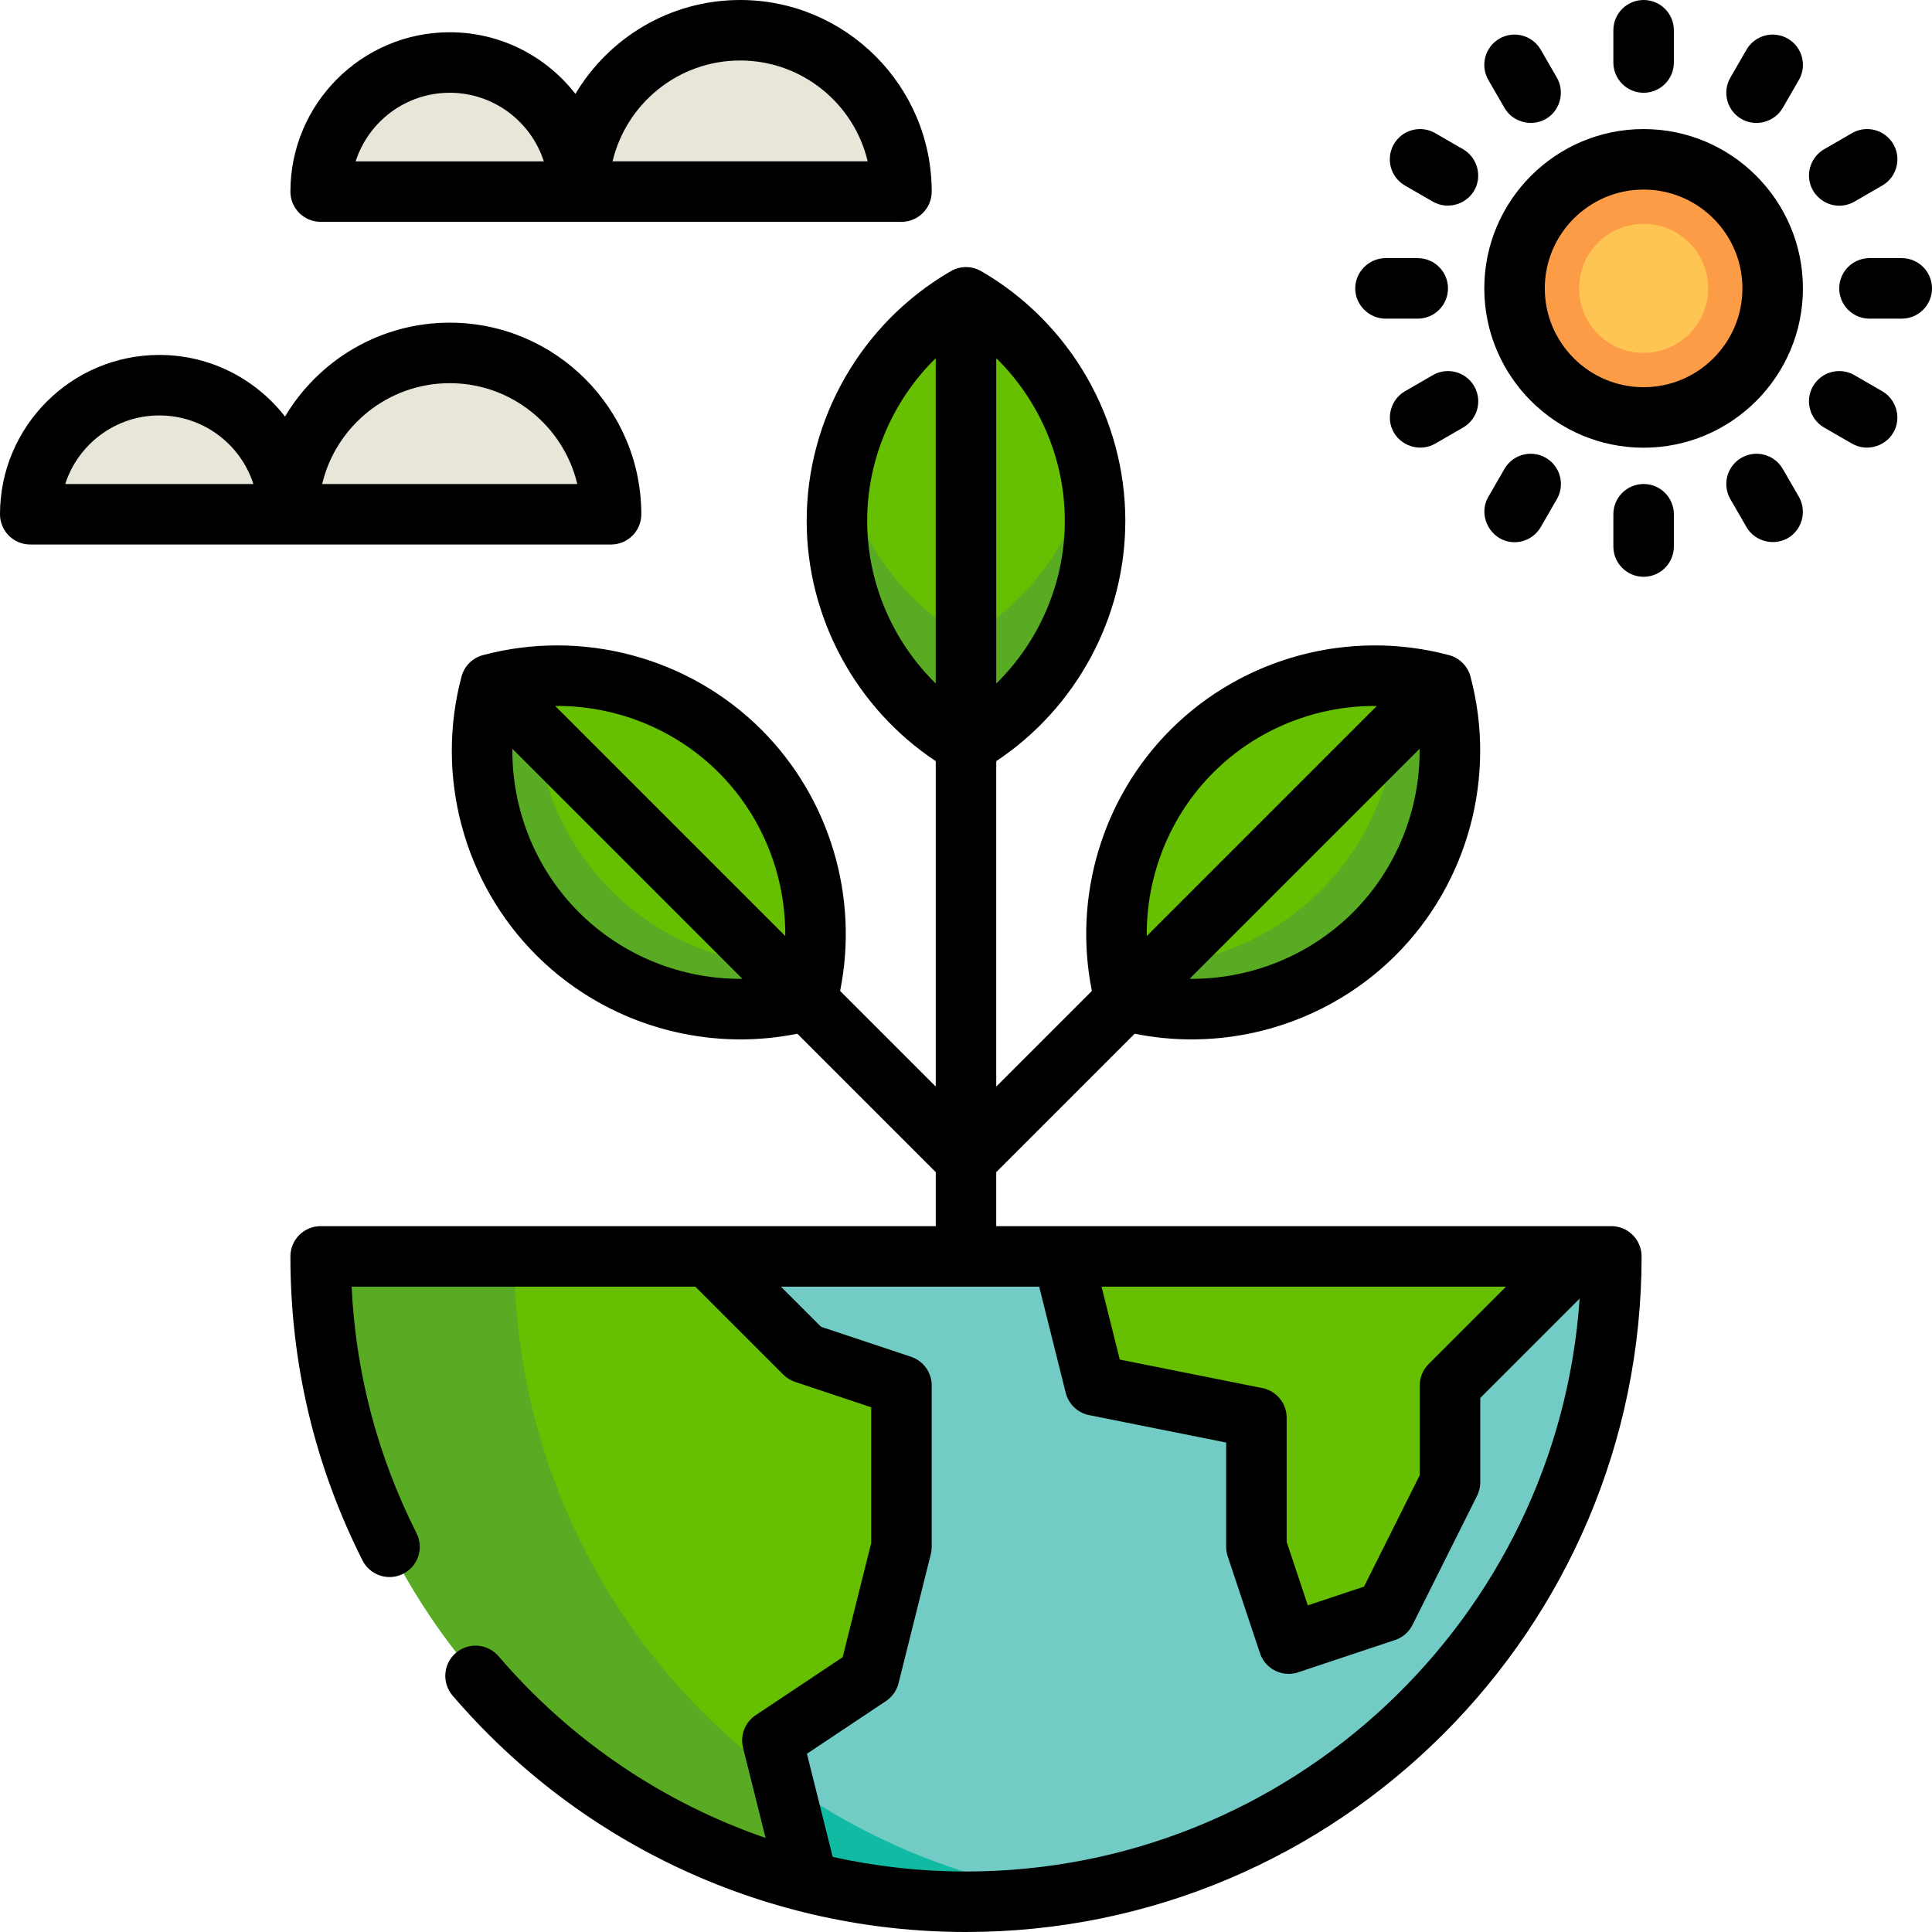
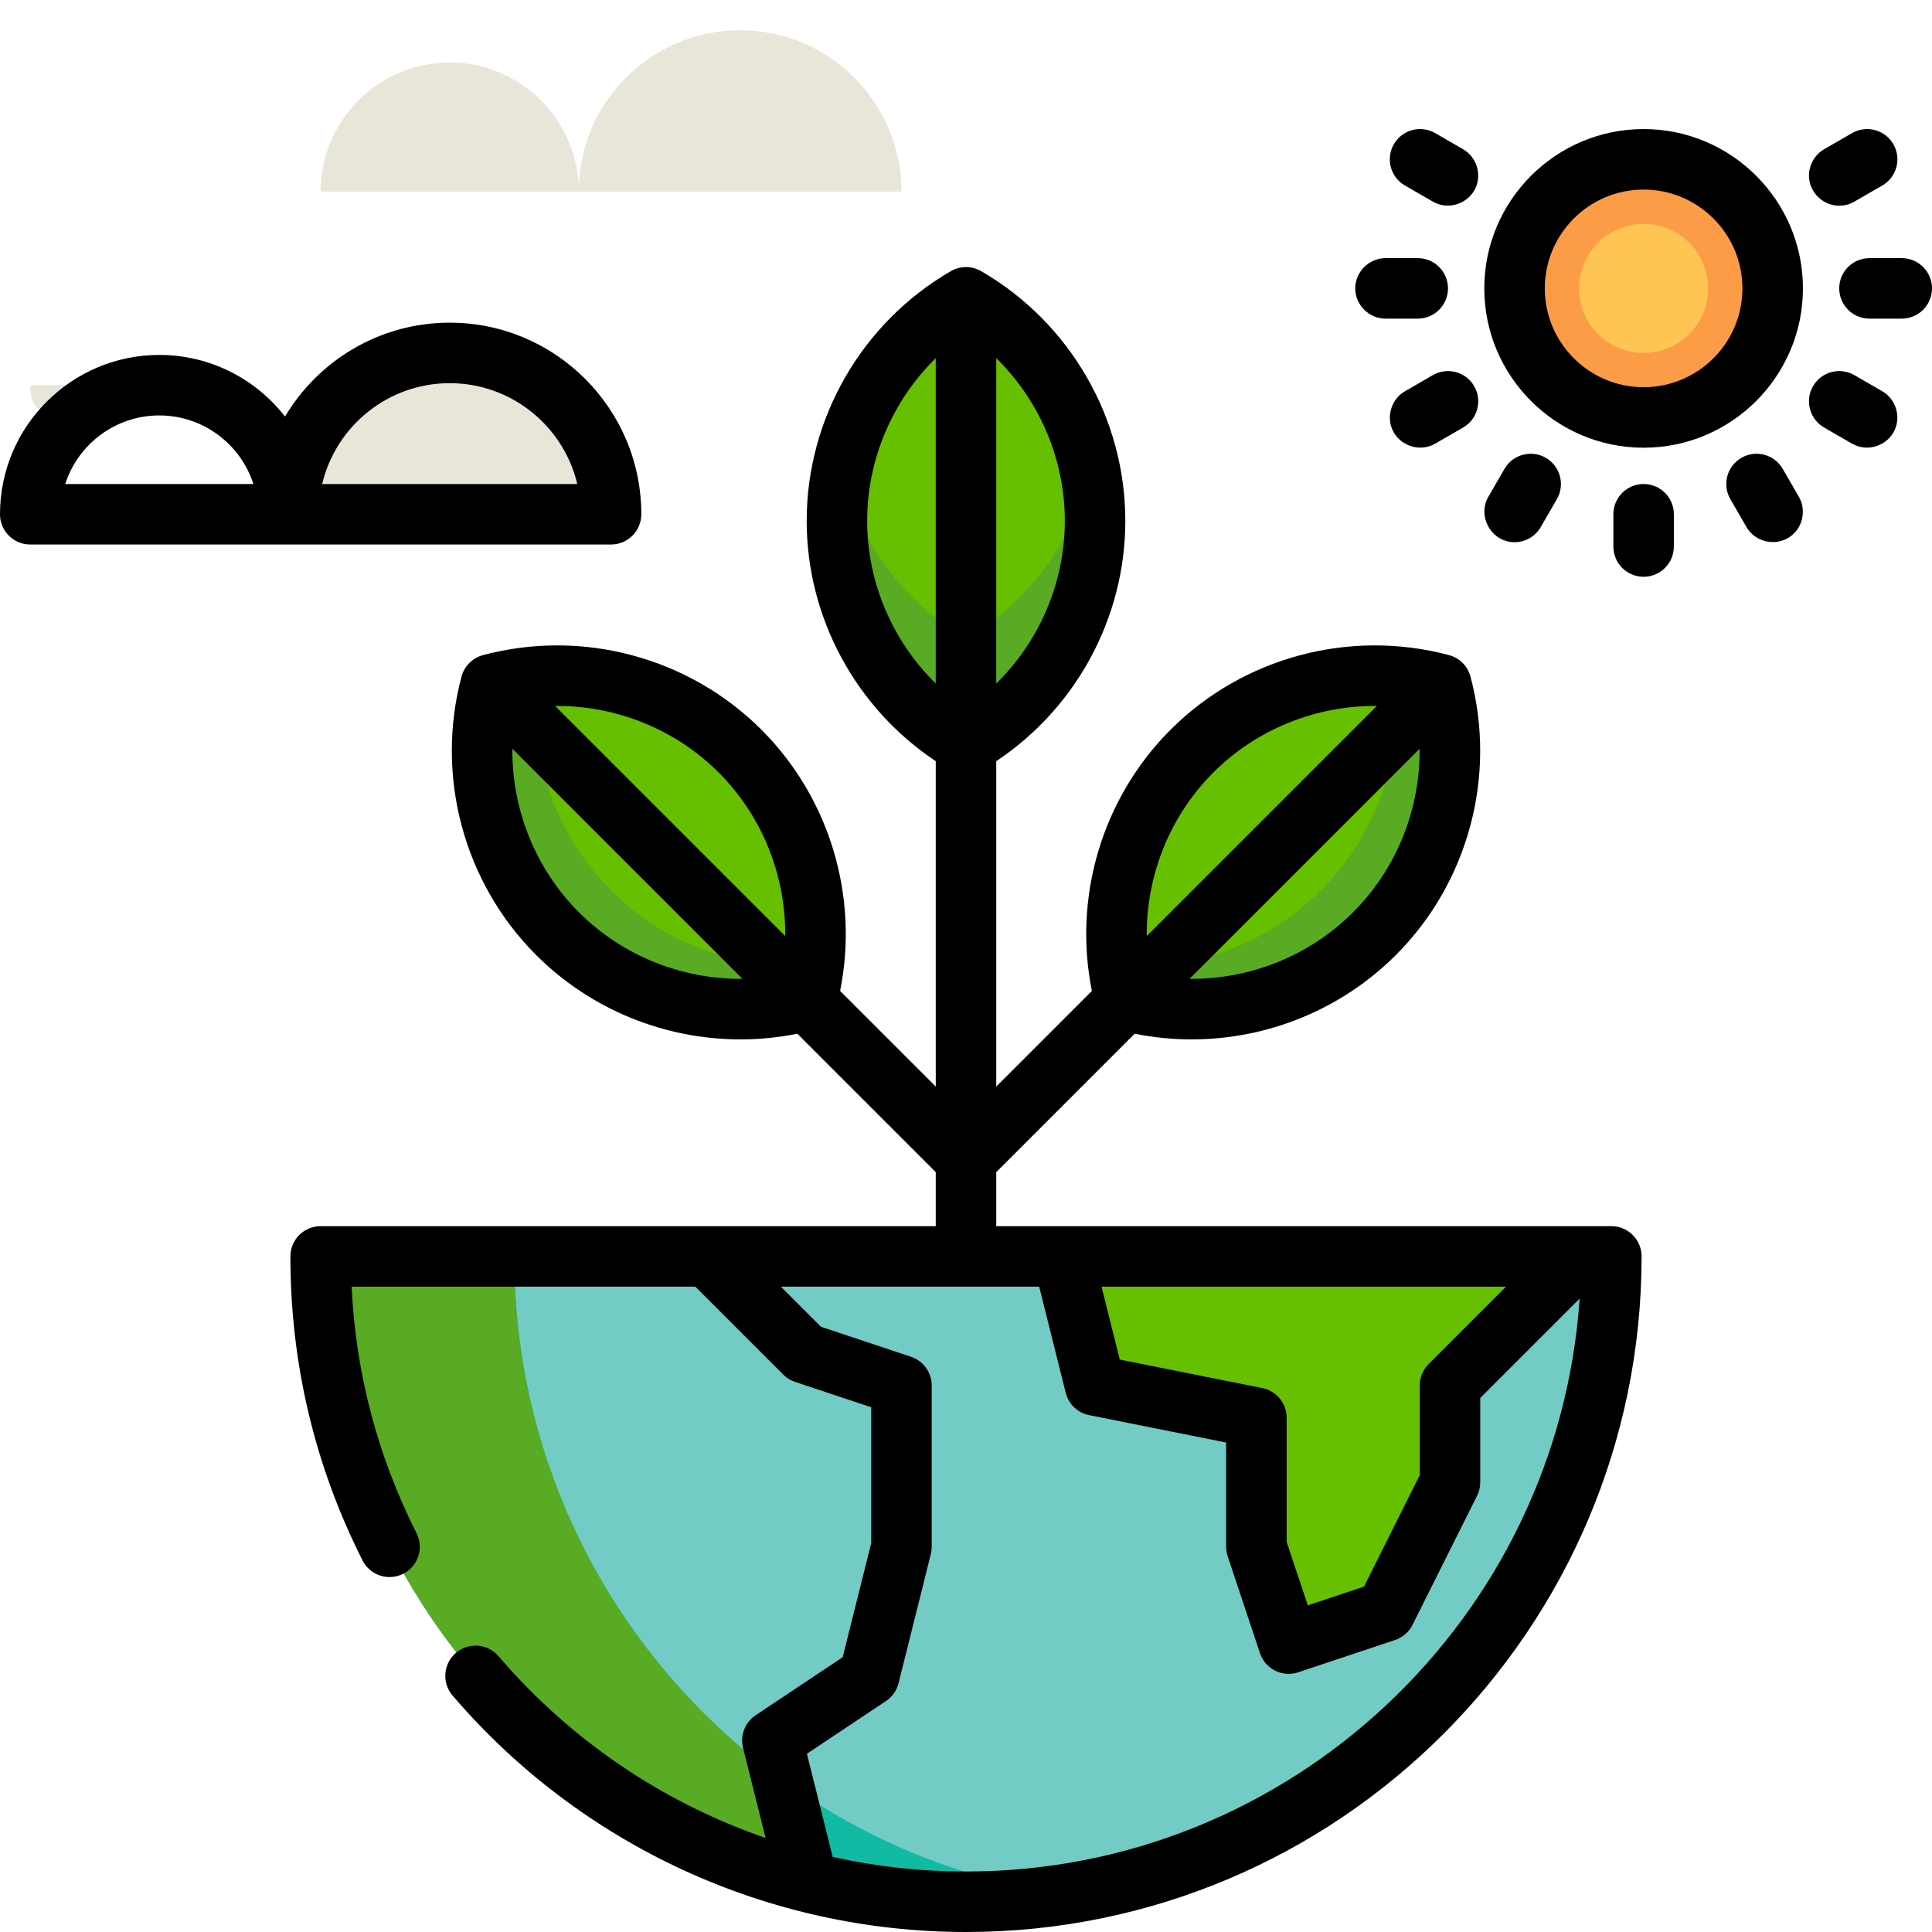
<svg xmlns="http://www.w3.org/2000/svg" height="800px" width="800px" version="1.1" id="Layer_1" viewBox="0 0 512 512" xml:space="preserve">
  <path style="fill:#72CCC5;" d="M256,503.983c94.454,0,171.023-76.569,171.023-171.023H84.977  C84.977,427.414,161.546,503.983,256,503.983z" />
  <path style="fill:#11BBA3;" d="M136.284,332.96H84.977c0,94.454,76.569,171.023,171.023,171.023c8.719,0,17.285-0.657,25.653-1.915  C199.37,489.69,136.284,418.694,136.284,332.96z" />
  <g>
    <polygon style="fill:#66BF00;" points="332.96,375.716 332.96,409.921 341.511,435.574 367.165,427.023 384.267,392.818    384.267,367.165 418.472,332.96 281.653,332.96 290.205,367.165  " />
-     <path style="fill:#66BF00;" d="M187.591,332.96H84.977c0,80.038,54.985,147.226,129.239,165.872l-0.972-3.4l-8.551-34.205   l25.653-17.102l8.551-34.205v-42.756l-25.653-8.551L187.591,332.96z" />
  </g>
  <path style="fill:#58AB23;" d="M207.313,471.708c-43.023-31.061-71.029-81.63-71.029-138.748H84.977  c0,80.038,54.985,147.226,129.239,165.872l-0.972-3.4L207.313,471.708z" />
  <path style="fill:#66BF00;" d="M256,78.798c-20.442,11.829-34.205,33.918-34.205,59.235s13.763,47.404,34.205,59.235  c20.442-11.829,34.205-33.918,34.205-59.235C290.205,112.715,276.442,90.627,256,78.798z" />
  <path style="fill:#58AB23;" d="M256,169.241c-16.564-9.586-28.739-25.907-32.764-45.222c-0.943,4.522-1.441,9.21-1.441,14.012  c0,25.317,13.763,47.404,34.205,59.235c20.442-11.829,34.205-33.918,34.205-59.235c0-4.804-0.498-9.49-1.441-14.012  C284.739,143.335,272.564,159.656,256,169.241z" />
  <path style="fill:#66BF00;" d="M381.946,181.361c-22.82-6.089-48.17-0.203-66.072,17.699  c-17.902,17.902-23.788,43.252-17.699,66.072c22.82,6.09,48.17,0.203,66.072-17.699S388.035,204.18,381.946,181.361z" />
  <path style="fill:#58AB23;" d="M381.946,181.361c-4.07-1.086-8.223-1.784-12.398-2.108c2.473,20.176-4.014,41.239-19.501,56.726  c-14.708,14.708-34.444,21.299-53.673,19.807c0.386,3.145,0.981,6.268,1.802,9.345c22.82,6.089,48.17,0.203,66.072-17.699  C382.149,229.531,388.035,204.18,381.946,181.361z" />
  <path style="fill:#66BF00;" d="M130.054,181.361c22.819-6.089,48.17-0.203,66.072,17.699s23.788,43.252,17.699,66.072  c-22.82,6.09-48.17,0.203-66.072-17.699S123.965,204.18,130.054,181.361z" />
  <path style="fill:#58AB23;" d="M161.953,235.98c-15.488-15.488-21.974-36.551-19.501-56.726c-4.175,0.324-8.328,1.022-12.398,2.108  c-6.089,22.82-0.203,48.17,17.699,66.072s43.252,23.788,66.072,17.699c0.821-3.077,1.417-6.201,1.802-9.345  C196.397,257.278,176.661,250.688,161.953,235.98z" />
  <circle style="fill:#FC9C47;" cx="435.574" cy="76.426" r="34.205" />
  <circle style="fill:#FFC552;" cx="435.574" cy="76.426" r="17.102" />
  <g>
    <path style="fill:#E8E6D9;" d="M196.142,8.017c23.613,0,42.756,19.143,42.756,42.756h-85.511   C153.386,27.16,172.529,8.017,196.142,8.017z" />
    <path style="fill:#E8E6D9;" d="M119.182,16.568c18.891,0,34.205,15.314,34.205,34.205H84.977   C84.977,31.882,100.291,16.568,119.182,16.568z" />
    <path style="fill:#E8E6D9;" d="M119.182,93.528c23.613,0,42.756,19.143,42.756,42.756H76.426   C76.426,112.671,95.569,93.528,119.182,93.528z" />
-     <path style="fill:#E8E6D9;" d="M42.221,102.079c18.891,0,34.205,15.314,34.205,34.205H8.017   C8.017,117.393,23.331,102.079,42.221,102.079z" />
+     <path style="fill:#E8E6D9;" d="M42.221,102.079H8.017   C8.017,117.393,23.331,102.079,42.221,102.079z" />
  </g>
  <path d="M427.023,324.944H264.017v-14.317l36.681-36.681c5,1.008,10.047,1.506,15.068,1.506c20.046,0,39.671-7.872,54.149-22.351  c19.218-19.219,26.796-47.499,19.776-73.807c-0.74-2.773-2.906-4.939-5.679-5.679c-26.308-7.02-54.588,0.558-73.807,19.776  c-18.105,18.105-25.874,44.253-20.844,69.217l-25.343,25.346v-86.238c21.208-14.095,34.205-38.078,34.205-63.683  c0-27.179-14.64-52.535-38.205-66.173c-2.484-1.438-5.546-1.438-8.032,0c-23.566,13.637-38.205,38.993-38.205,66.172  c0,25.604,12.997,49.587,34.205,63.683v86.238l-25.345-25.345c5.029-24.964-2.74-51.112-20.844-69.217  c-19.219-19.218-47.498-26.796-73.807-19.776c-2.773,0.74-4.939,2.906-5.679,5.679c-7.019,26.307,0.558,54.588,19.776,73.807  c14.479,14.479,34.101,22.351,54.149,22.351c5.021,0,10.068-0.498,15.068-1.506l36.682,36.681v14.317H84.977  c-4.427,0-8.017,3.589-8.017,8.017c0,28.339,6.43,55.447,19.113,80.572c1.996,3.953,6.817,5.54,10.769,3.544  c3.953-1.995,5.54-6.816,3.544-10.769c-10.34-20.484-16.114-42.428-17.203-65.331h91.087l23.305,23.305  c0.88,0.88,1.953,1.543,3.134,1.937l20.171,6.724v35.991l-7.56,30.241l-23.074,15.382c-2.819,1.879-4.153,5.327-3.331,8.614  l5.975,23.903c-27.143-9.352-51.641-25.815-70.774-48.164c-2.879-3.364-7.941-3.756-11.304-0.877  c-3.363,2.88-3.756,7.94-0.876,11.304C154.031,489.16,203.623,512,256,512c98.723,0,179.04-80.317,179.04-179.04  C435.04,328.533,431.45,324.944,427.023,324.944z M358.579,241.764c-11.571,11.571-27.306,17.786-43.339,17.641l60.978-60.978  C376.363,214.461,370.148,230.194,358.579,241.764z M321.542,204.728c11.571-11.571,27.305-17.787,43.339-17.641l-60.979,60.979  C303.758,232.032,309.973,216.299,321.542,204.728z M282.188,138.032c0,16.364-6.731,31.883-18.171,43.118V94.913  C275.457,106.15,282.188,121.669,282.188,138.032z M229.812,138.032c0-16.363,6.731-31.882,18.171-43.118v86.236  C236.543,169.915,229.812,154.395,229.812,138.032z M190.458,204.728c11.571,11.571,17.784,27.304,17.64,43.338l-60.978-60.978  C163.153,186.945,178.887,193.159,190.458,204.728z M153.422,241.764c-11.571-11.571-17.784-27.304-17.64-43.338l60.978,60.978  C180.726,259.549,164.992,253.335,153.422,241.764z M334.533,367.855l-37.781-7.556l-4.83-19.322h107.197l-20.52,20.52  c-1.504,1.503-2.348,3.542-2.348,5.668v23.76l-14.771,29.542l-14.898,4.966l-5.604-16.814v-32.904  C340.977,371.895,338.28,368.605,334.533,367.855z M256,495.967c-11.997,0-23.833-1.319-35.326-3.867l-6.833-27.336l20.952-13.968  c1.66-1.106,2.848-2.791,3.331-4.726l8.551-34.205c0.159-0.636,0.239-1.289,0.239-1.944v-42.756c0-3.45-2.208-6.514-5.481-7.605  l-23.858-7.953l-10.631-10.63h68.45l7.033,28.132c0.751,3.006,3.167,5.309,6.205,5.917l36.311,7.261v27.633  c0,0.862,0.139,1.718,0.412,2.535l8.551,25.653c1.12,3.36,4.248,5.484,7.604,5.483c0.84,0,1.695-0.134,2.536-0.414l25.653-8.551  c2.017-0.672,3.684-2.119,4.635-4.02l17.102-34.205c0.557-1.114,0.847-2.34,0.847-3.585v-22.333l26.334-26.334  C412.847,428.833,342.12,495.967,256,495.967z" />
  <path d="M435.574,34.205c-23.281,0-42.221,18.941-42.221,42.221s18.941,42.221,42.221,42.221c23.28,0,42.221-18.941,42.221-42.221  S458.855,34.205,435.574,34.205z M435.574,102.614c-14.44,0-26.188-11.748-26.188-26.188s11.748-26.188,26.188-26.188  c14.44,0,26.188,11.748,26.188,26.188S450.014,102.614,435.574,102.614z" />
-   <path d="M435.574,24.585c4.427,0,8.017-3.589,8.017-8.017V8.017c0-4.427-3.589-8.017-8.017-8.017c-4.427,0-8.017,3.589-8.017,8.017  v8.551C427.557,20.995,431.147,24.585,435.574,24.585z" />
-   <path d="M461.495,31.53c3.787,2.187,8.768,0.847,10.951-2.934l4.276-7.405c2.214-3.834,0.9-8.737-2.934-10.951  c-3.834-2.215-8.737-0.9-10.951,2.934l-4.276,7.405C456.347,24.414,457.661,29.317,461.495,31.53z" />
  <path d="M487.42,54.515c1.36,0,2.739-0.346,4.001-1.075l7.405-4.276c3.834-2.214,5.148-7.117,2.934-10.951  c-2.214-3.834-7.117-5.148-10.951-2.934l-7.405,4.276c-2.982,1.722-4.557,5.27-3.829,8.636  C480.366,51.839,483.687,54.515,487.42,54.515z" />
  <path d="M503.983,68.409h-8.551c-4.427,0-8.017,3.589-8.017,8.017s3.589,8.017,8.017,8.017h8.551c4.427,0,8.017-3.589,8.017-8.017  S508.411,68.409,503.983,68.409z" />
  <path d="M498.827,103.688l-7.405-4.276c-3.834-2.215-8.737-0.9-10.951,2.934c-2.214,3.834-0.9,8.737,2.934,10.951l7.405,4.276  c4.09,2.362,9.464,0.581,11.355-3.733C503.783,110.149,502.315,105.701,498.827,103.688z" />
  <path d="M472.446,124.257c-2.214-3.835-7.118-5.149-10.951-2.934c-3.834,2.214-5.148,7.117-2.934,10.951l4.276,7.405  c2.356,4.081,7.897,5.242,11.7,2.446c3.247-2.388,4.199-6.975,2.186-10.462L472.446,124.257z" />
  <path d="M401.362,143.688c2.771,0,5.465-1.439,6.95-4.009l4.276-7.405c2.214-3.834,0.9-8.737-2.934-10.951  c-3.834-2.215-8.737-0.9-10.951,2.934l-4.276,7.405C391.405,136.895,395.282,143.688,401.362,143.688z" />
  <path d="M379.727,99.412l-7.405,4.276c-3.488,2.013-4.956,6.461-3.338,10.153c1.891,4.314,7.265,6.095,11.355,3.733l7.405-4.276  c3.834-2.214,5.148-7.117,2.934-10.951C388.464,98.511,383.562,97.199,379.727,99.412z" />
  <path d="M367.165,84.443h8.551c4.427,0,8.017-3.589,8.017-8.017s-3.589-8.017-8.017-8.017h-8.551c-4.369,0-8.017,3.648-8.017,8.017  S362.796,84.443,367.165,84.443z" />
  <path d="M372.321,49.164l7.405,4.276c4.09,2.362,9.464,0.581,11.355-3.733c1.618-3.691,0.15-8.14-3.338-10.153l-7.405-4.276  c-3.835-2.215-8.737-0.9-10.951,2.934S368.487,46.95,372.321,49.164z" />
-   <path d="M398.703,28.595c2.356,4.081,7.897,5.242,11.7,2.446c3.247-2.388,4.199-6.975,2.186-10.462l-4.276-7.405  c-2.214-3.834-7.118-5.148-10.951-2.934c-3.834,2.214-5.148,7.117-2.934,10.951L398.703,28.595z" />
  <path d="M435.574,128.267c-4.427,0-8.017,3.589-8.017,8.017v8.551c0,4.427,3.589,8.017,8.017,8.017c4.427,0,8.017-3.589,8.017-8.017  v-8.551C443.591,131.857,440.001,128.267,435.574,128.267z" />
-   <path d="M84.977,58.789h153.921c4.427,0,8.017-3.589,8.017-8.017C246.914,22.777,224.137,0,196.142,0  c-18.542,0-34.786,9.996-43.648,24.877c-7.732-9.925-19.785-16.326-33.312-16.326c-23.281,0-42.221,18.941-42.221,42.221  C76.96,55.2,80.55,58.789,84.977,58.789z M196.142,16.033c16.397,0,30.177,11.419,33.805,26.722h-67.611  C165.965,27.452,179.745,16.033,196.142,16.033z M119.182,24.585c11.646,0,21.539,7.639,24.933,18.171H94.249  C97.642,32.224,107.536,24.585,119.182,24.585z" />
  <path d="M169.954,136.284c0-27.995-22.777-50.772-50.772-50.772c-18.542,0-34.786,9.996-43.648,24.877  c-7.732-9.925-19.785-16.326-33.312-16.326C18.941,94.063,0,113.003,0,136.284c0,4.427,3.589,8.017,8.017,8.017h153.921  C166.365,144.301,169.954,140.711,169.954,136.284z M17.288,128.267c3.394-10.532,13.288-18.171,24.933-18.171  s21.539,7.639,24.933,18.171H17.288z M85.377,128.267c3.628-15.303,17.408-26.722,33.805-26.722s30.177,11.419,33.805,26.722H85.377  z" />
</svg>